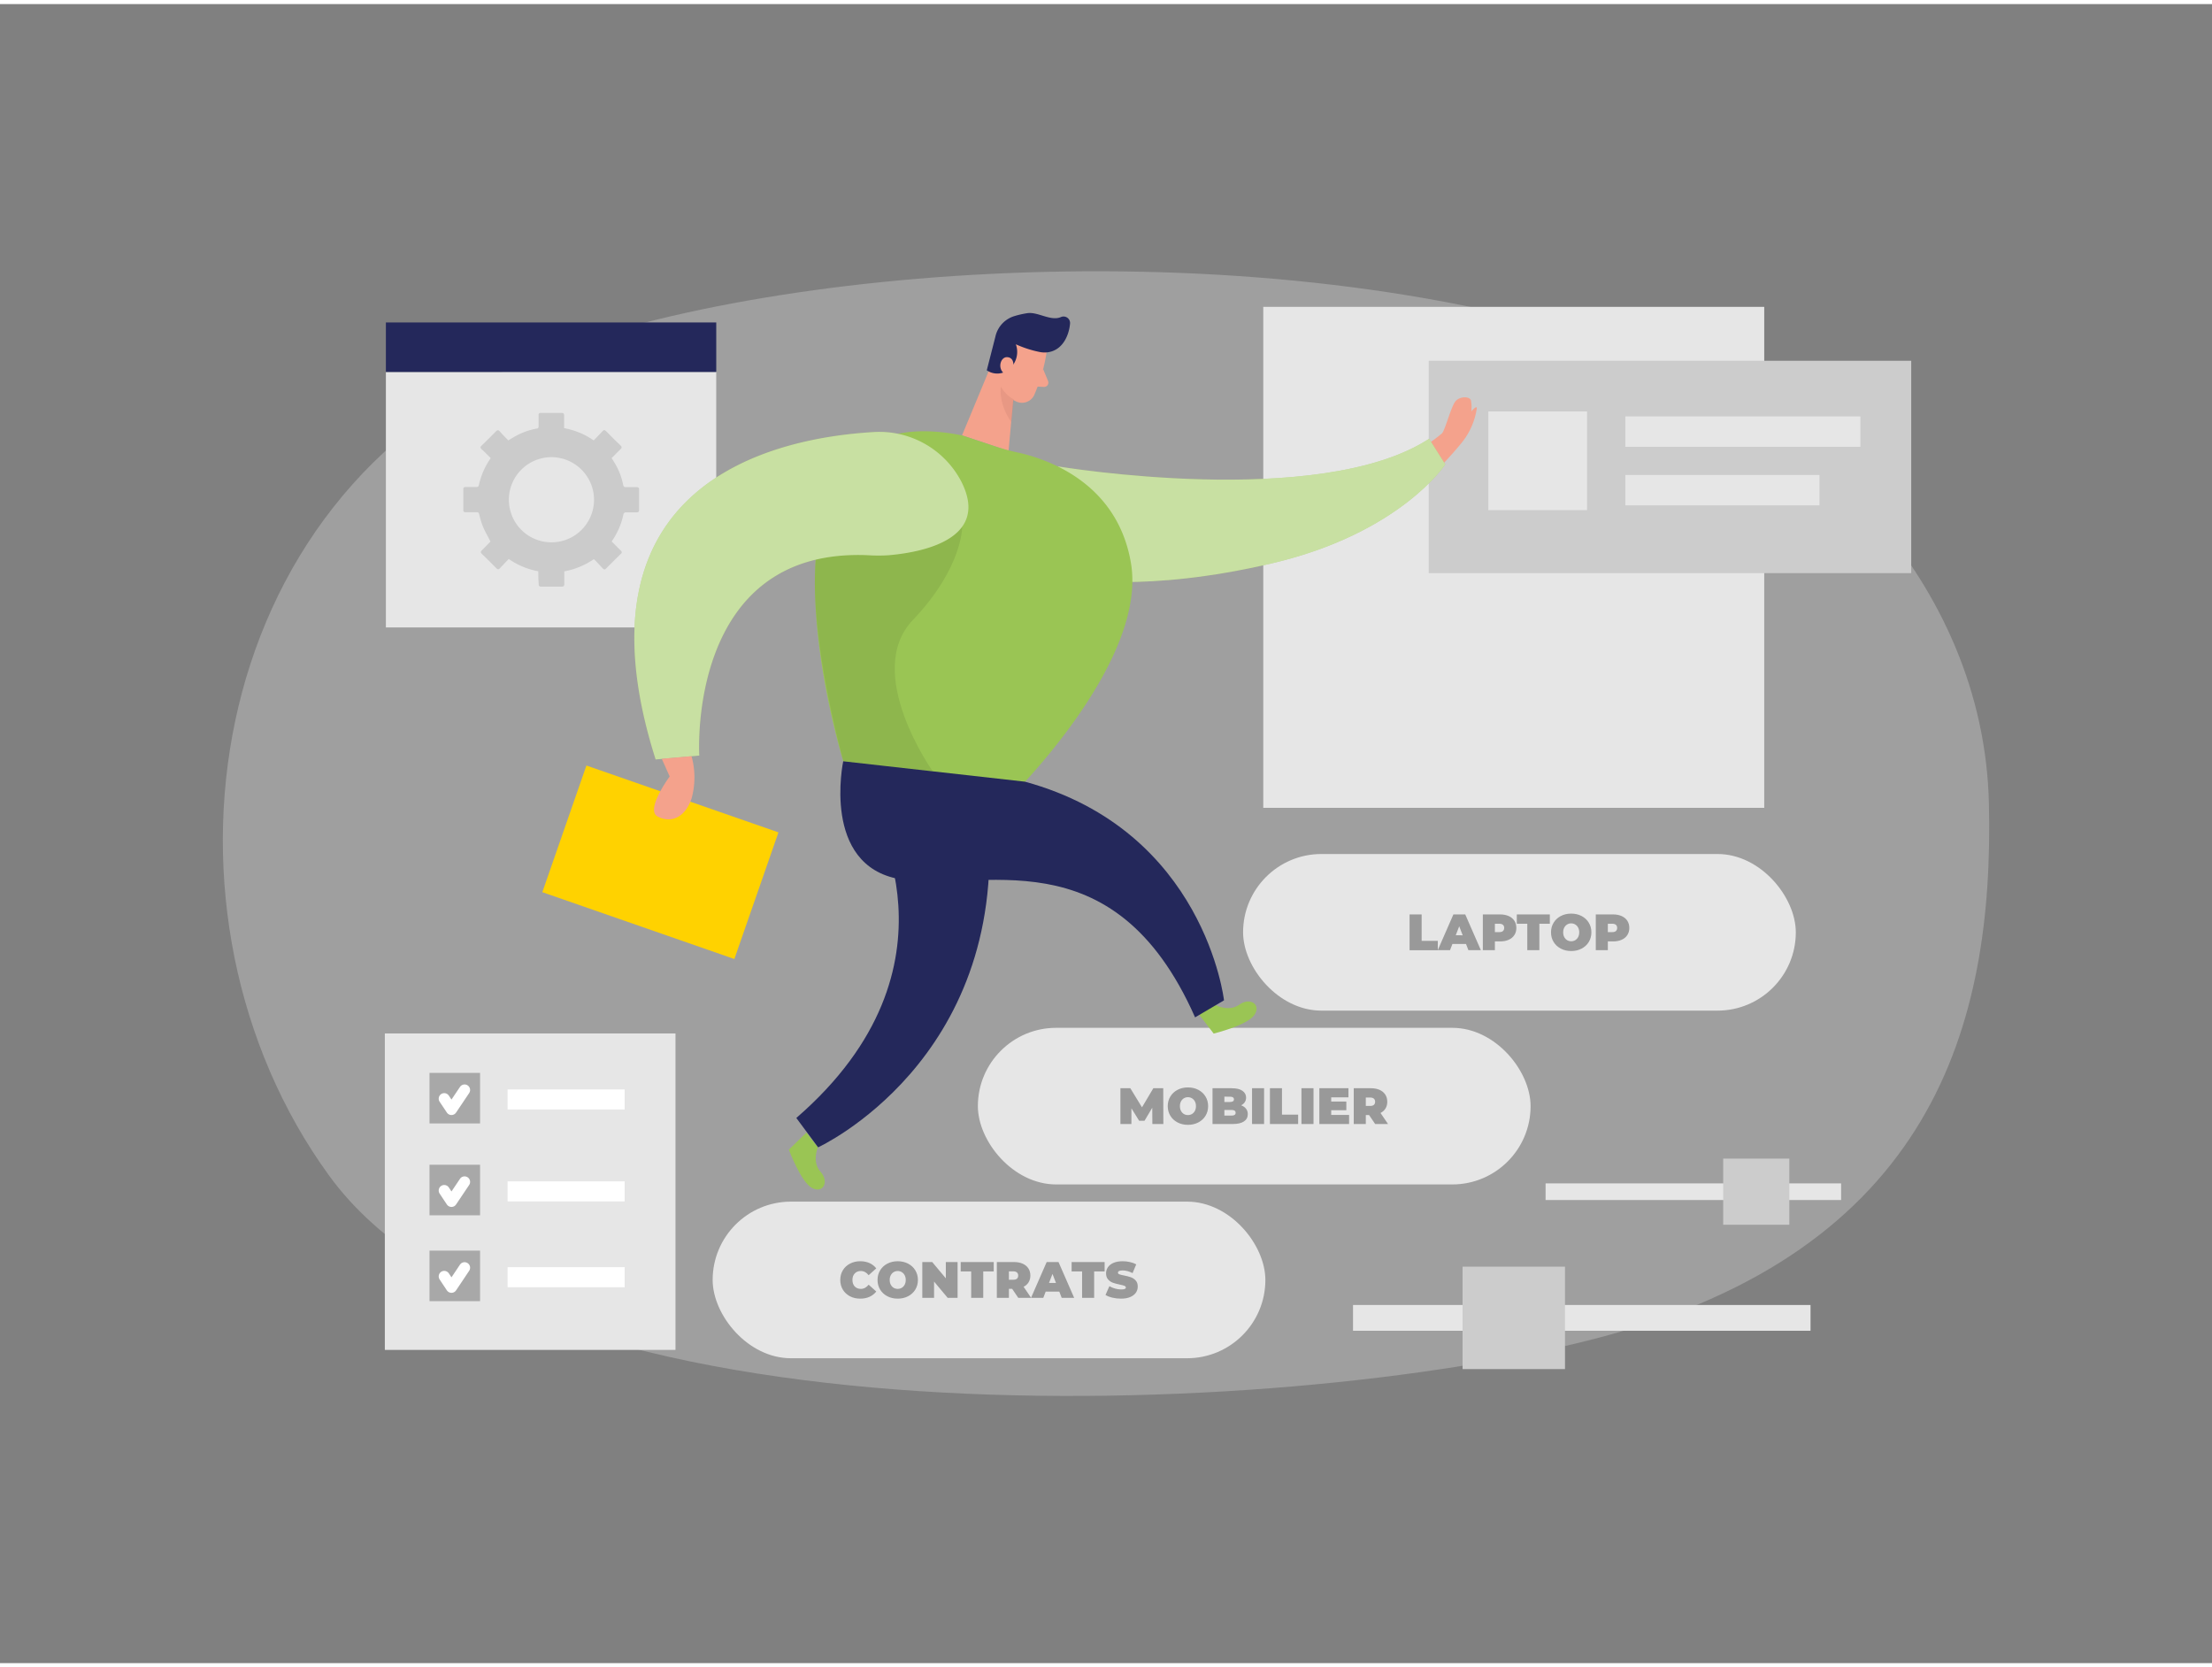
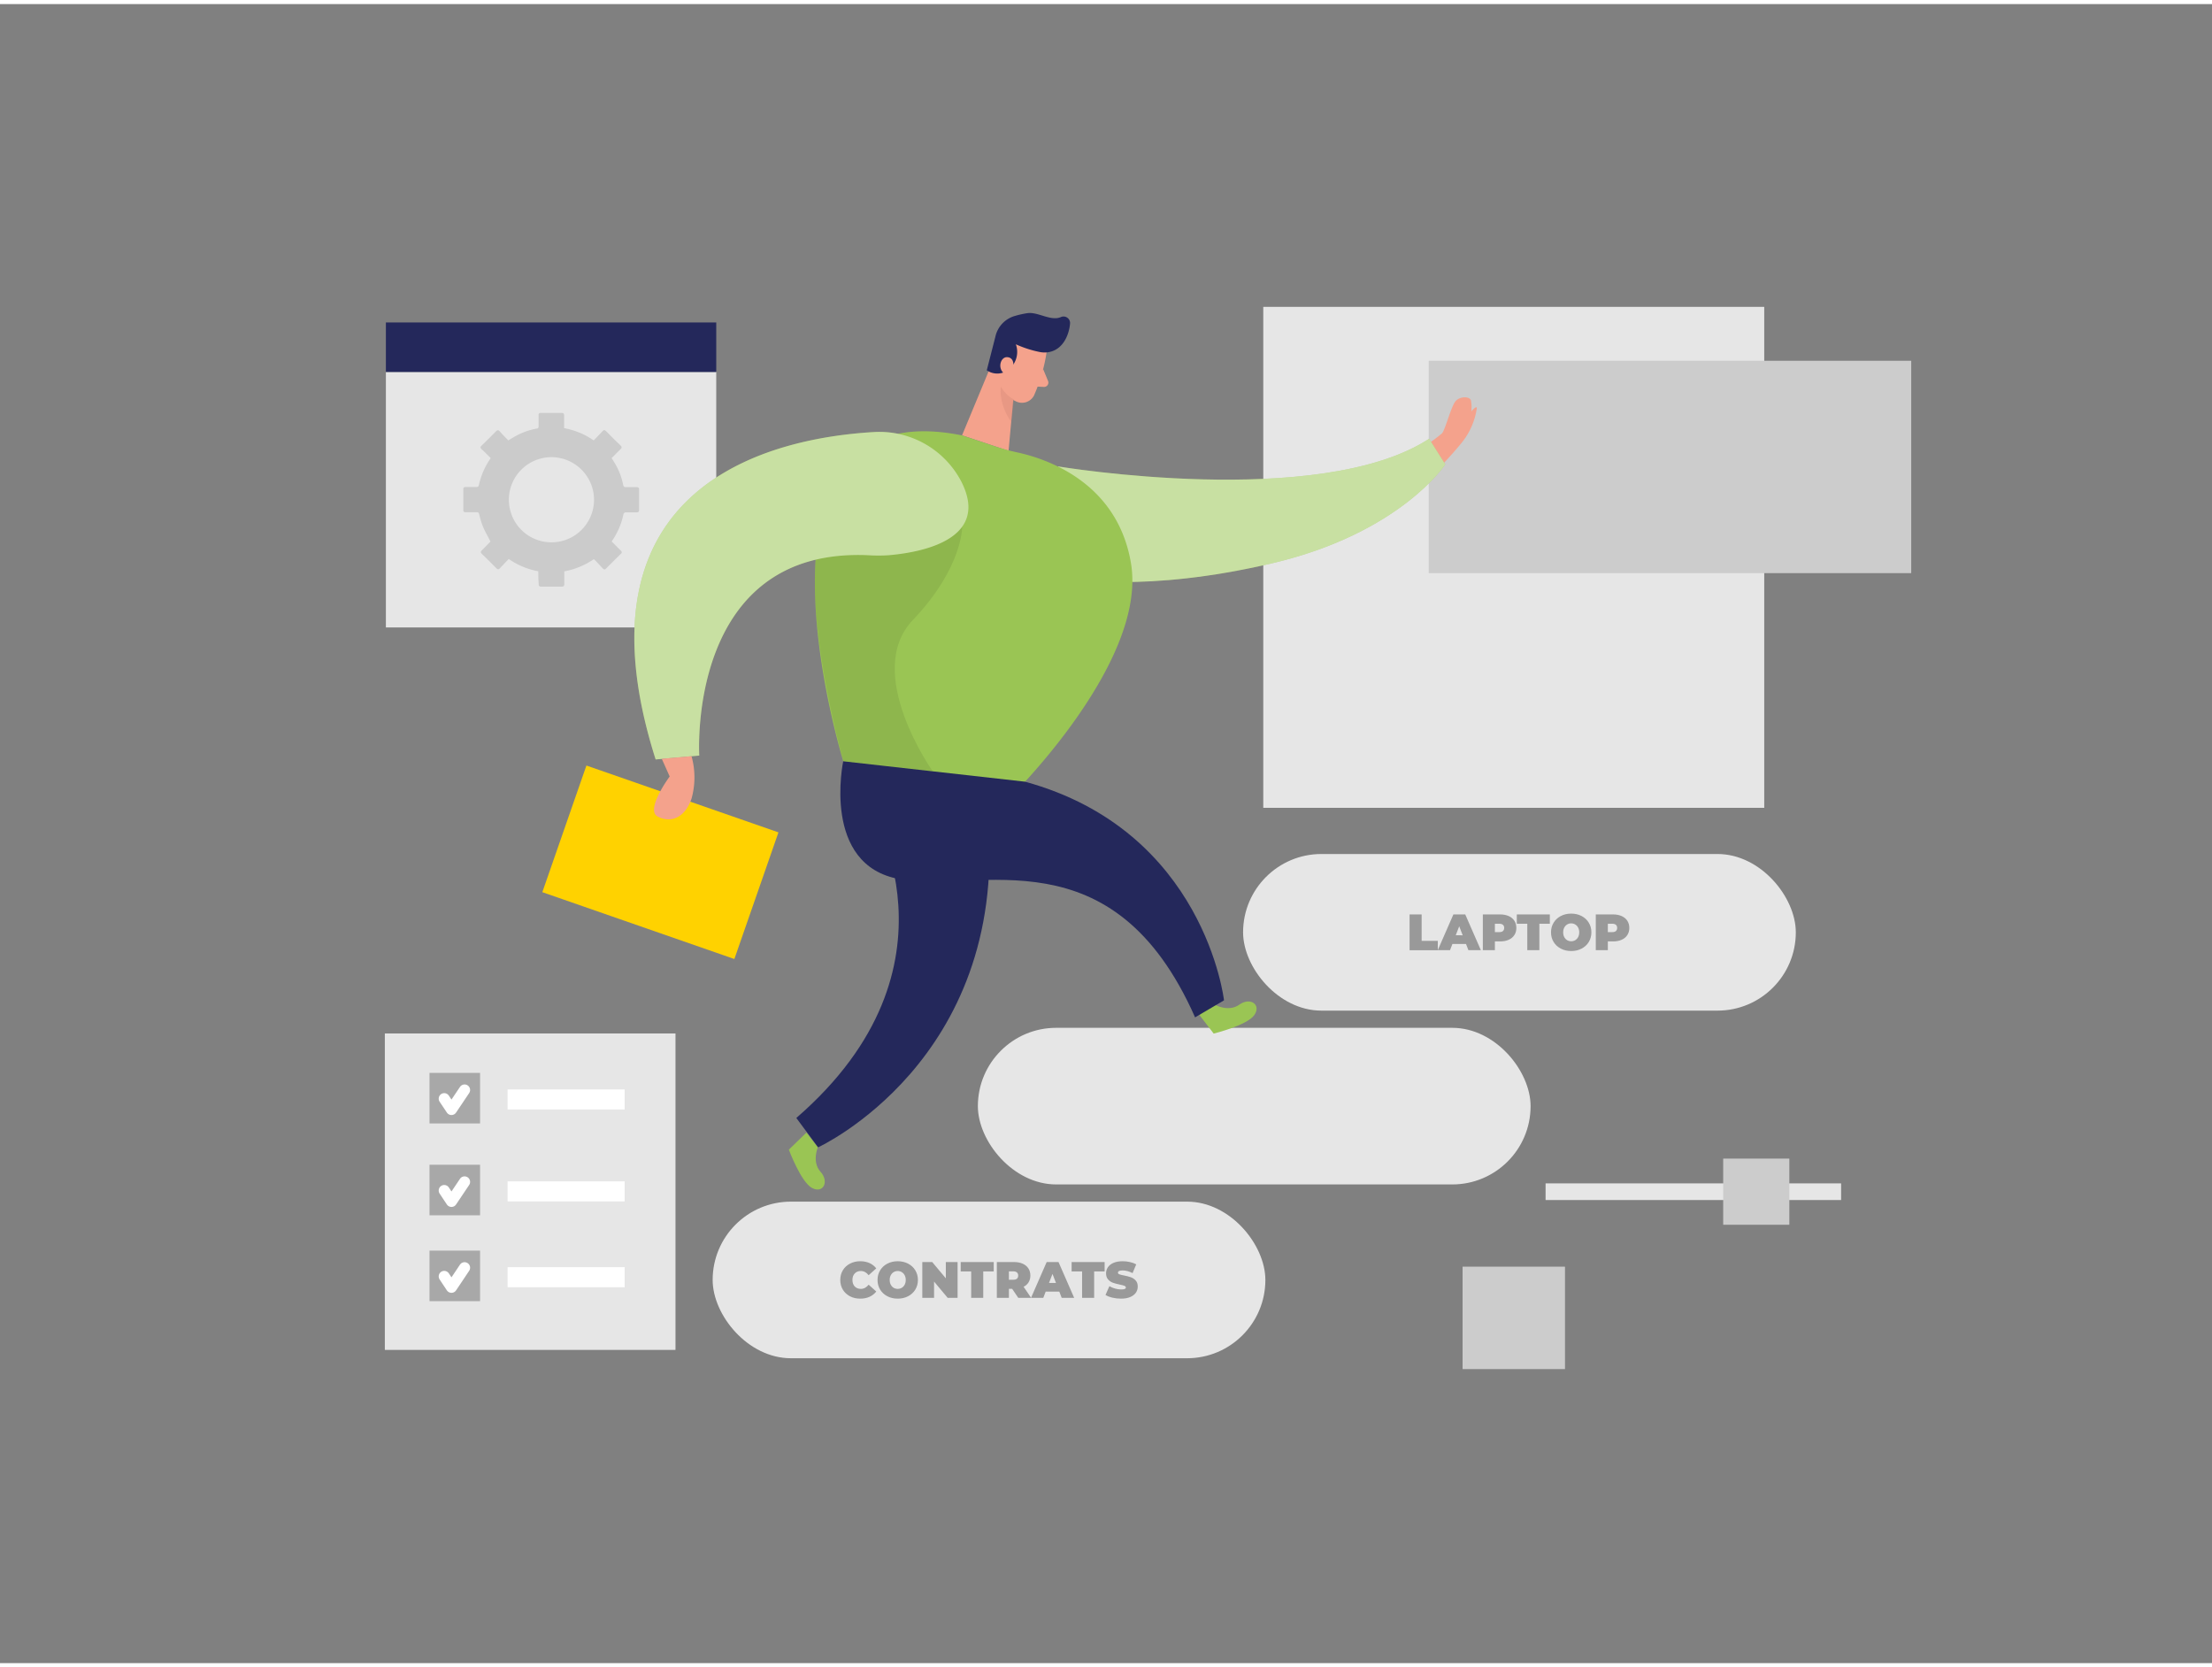
<svg xmlns="http://www.w3.org/2000/svg" data-name="Layer 1" viewBox="0 0 400 300" width="406" height="306" class="illustration styles_illustrationTablet__1DWOa">
  <rect x="0" y="0" width="400" height="300" fill="#808080" stroke="none" />
-   <path d="M293.49 62.14c33.41 11.29 65.23 42.31 66.17 82.38s-10.15 80.9-71 96.76c-57.2 14.89-193 20.35-229.15-29.44-34.14-46.93-23.26-123.17 36.4-147.58 41.82-17.11 132.32-24.18 197.58-2.12z" fill="#e6e6e6" opacity=".3" />
  <path fill="#e6e6e6" d="M69.78 66.52h59.74v46.2H69.78z" />
  <path fill="#24285b" d="M69.78 57.57h59.74v8.95H69.78z" />
  <path d="M97.34 102.56a13.55 13.55 0 01-5.34-2.22c-.53.55-1.06 1.09-1.57 1.65-.26.29-.44.26-.7 0-.85-.87-1.72-1.73-2.6-2.58-.25-.25-.22-.4 0-.63.54-.53 1.06-1.09 1.56-1.6-.44-.87-.94-1.73-1.33-2.63a17 17 0 01-.71-2.3c-.07-.29-.18-.37-.45-.36h-2c-.32 0-.42-.12-.42-.43v-3.71c0-.32.12-.43.43-.42h2c.13 0 .34-.13.36-.23a13.55 13.55 0 012.17-5c-.55-.55-1.09-1.1-1.66-1.62-.25-.24-.24-.39 0-.63.89-.86 1.76-1.73 2.63-2.61.24-.24.41-.23.64 0 .51.56 1 1.1 1.58 1.66.4-.25.74-.46 1.09-.66A12.53 12.53 0 0197 76.77c.29 0 .4-.15.39-.47v-1.94c0-.31.1-.43.43-.43h3.74c.35 0 .45.14.45.46v2.29a13.64 13.64 0 015.35 2.22c.54-.56 1.07-1.1 1.59-1.66.24-.27.42-.25.67 0 .85.87 1.72 1.74 2.6 2.58.27.26.24.42 0 .66-.54.52-1.06 1.06-1.62 1.62.14.22.3.46.44.7a12.19 12.19 0 011.65 4.14c.07.36.22.42.54.41h1.86c.34 0 .49.1.48.46v3.62c0 .36-.11.49-.47.48h-2a.46.46 0 00-.34.26 13.41 13.41 0 01-2.15 5c.54.54 1.06 1.09 1.61 1.61.27.25.3.42 0 .69-.88.84-1.74 1.71-2.6 2.57-.23.24-.4.26-.63 0-.52-.56-1-1.1-1.6-1.67a13.86 13.86 0 01-5.35 2.21v2.27c0 .34-.09.49-.46.49h-3.71c-.37 0-.46-.15-.45-.48-.07-.78-.08-1.52-.08-2.3zm2.34-20.63a7.7 7.7 0 107.74 7.71 7.72 7.72 0 00-7.74-7.71z" opacity=".12" />
  <path fill="#e6e6e6" d="M228.44 54.75h90.59v90.59h-90.59z" />
  <path fill="#ccc" d="M258.36 64.5h87.25v38.4h-87.25z" />
  <rect x="128.87" y="216.55" width="99.95" height="28.32" rx="14.16" fill="#e6e6e6" />
  <rect x="176.83" y="185.12" width="99.95" height="28.32" rx="14.16" fill="#e6e6e6" />
  <rect x="224.79" y="153.69" width="99.95" height="28.32" rx="14.16" fill="#e6e6e6" />
  <path fill="#e6e6e6" d="M69.59 186.14h52.56v57.22H69.59z" />
  <path fill="#a8a8a8" d="M77.67 193.27h9.14v9.14h-9.14z" />
  <path fill="none" stroke="#fff" stroke-linecap="round" stroke-linejoin="round" stroke-width="2" d="M80.33 197.93l1.31 1.96 2.37-3.53" />
  <path fill="#fff" d="M91.79 196.26h21.17v3.63H91.79z" />
  <path fill="#a8a8a8" d="M77.67 209.88h9.14v9.14h-9.14z" />
  <path fill="none" stroke="#fff" stroke-linecap="round" stroke-linejoin="round" stroke-width="2" d="M80.33 214.54l1.31 1.97 2.37-3.53" />
  <path fill="#fff" d="M91.79 212.88h21.17v3.63H91.79z" />
  <path fill="#a8a8a8" d="M77.67 225.41h9.14v9.14h-9.14z" />
  <path fill="none" stroke="#fff" stroke-linecap="round" stroke-linejoin="round" stroke-width="2" d="M80.33 230.07l1.31 1.97 2.37-3.54" />
  <path fill="#fff" d="M91.79 228.4h21.17v3.63H91.79z" />
  <path d="M257.1 80.19a23.47 23.47 0 003.68-2.59c.62-.79 1.66-5 2.49-5.86s2.51-.8 2.72-.08a6.6 6.6 0 01.07 2s.93-1.13 1-.62a12.78 12.78 0 01-2.59 6.09c-2 2.52-5.41 6-5.41 6z" fill="#f4a28c" />
  <path fill="#ffd200" d="M106.042 137.69l34.727 12.086-7.971 22.902-34.727-12.086z" />
  <path d="M191.32 83.6s47.28 7.91 67.11-5l2.93 4.64s-8.13 12.42-31.28 17.87-36.57 2.72-36.57 2.72z" fill="#9ac554" />
  <path d="M191.32 83.6s47.28 7.91 67.11-5l2.93 4.64s-8.13 12.42-31.28 17.87-36.57 2.72-36.57 2.72z" fill="#fff" opacity=".46" />
  <path d="M147.89 206.73s-1.13 2.62.49 4.42.47 4-1.54 2.93-4.19-6.93-4.19-6.93l3.18-3.09zM219.66 180.93s2.46 1.42 4.45 0 4 0 2.72 1.87-7.36 3.36-7.36 3.36l-2.7-3.52z" fill="#9ac554" />
  <path d="M189.25 63a30.58 30.58 0 01-2.28 7.8 2.45 2.45 0 01-3.33 1 5.43 5.43 0 01-3.18-5l-.42-4.5a4.39 4.39 0 013-4.11c3.12-1.19 6.8 1.87 6.21 4.81z" fill="#f4a28c" />
  <path fill="#f4a28c" d="M180.12 63.17l-6.15 14.81 8.41 2.8 1.09-11.9-3.35-5.71z" />
  <path d="M188 62.91a19.93 19.93 0 01-4.3-1.39 4.07 4.07 0 01-1.05 4.35 3.33 3.33 0 01-4.21.35l1.56-6.09a5 5 0 013.5-3.73 16.46 16.46 0 012.28-.51c1.92-.28 4.22 1.51 6.08.7a1.18 1.18 0 011.64 1.19c-.17 1.92-1.2 4.77-4 5.18a4.56 4.56 0 01-1.5-.05z" fill="#24285b" />
  <path d="M183.21 65.85s.41-1.84-1-2-2 2.47-.2 3.16zM188.63 66l.89 2.15a.78.78 0 01-.76 1.08l-1.91-.1z" fill="#f4a28c" />
  <path d="M183.34 71.5a5.82 5.82 0 01-2.34-2.33s-.57 2.88 1.89 6.44z" fill="#ce8172" opacity=".31" />
  <path d="M174 78l5.72 1.9a36.59 36.59 0 004.25 1.17c4.6 1 18 5 20.54 20 3.08 18.2-22.37 42.92-22.37 42.92l-29.63-7S131.6 69.42 174 78z" fill="#9ac554" />
  <path d="M152.48 136.92s-4 18.81 10.2 21.31 38.57-8.58 53.43 25l5.23-3.08s-3.47-30.66-36-39.54z" fill="#24285b" />
  <path d="M157.16 145.12S175.65 174 144 201.42l3.94 5.31s34.08-15.61 30.77-59.12z" fill="#24285b" />
  <path d="M174 94.44s.14 7.43-8.93 16.94 3.59 27.34 3.59 27.34l-16.14-1.8s-6.26-22.09-5-36.45 25.69-6 25.69-6z" opacity=".08" />
  <path d="M157.84 77.4c-17.83 1.07-55.19 9.11-39.28 59.19l7.89-.7S124.11 98.21 157 99.66a28.23 28.23 0 003.68 0c5.49-.46 18.61-2.68 13.13-13.37a16.71 16.71 0 00-15.97-8.89z" fill="#9ac554" />
  <path d="M157.84 77.4c-17.83 1.07-55.19 9.11-39.28 59.19l7.89-.7S124.11 98.21 157 99.66a28.23 28.23 0 003.68 0c5.49-.46 18.61-2.68 13.13-13.37a16.71 16.71 0 00-15.97-8.89z" fill="#fff" opacity=".46" />
  <path d="M125.05 136a14.25 14.25 0 010 7.68c-1.23 3.57-3.84 4.44-6.13 3.23s2.18-7.24 2.18-7.24l-1.43-3.2z" fill="#f4a28c" />
-   <path fill="#e6e6e6" d="M269.14 73.66h17.85v17.85h-17.85zM293.91 74.56h42.51v5.49h-42.51zM293.91 85.15h35.11v5.49h-35.11zM244.67 235.24h82.73v4.66h-82.73z" />
  <path fill="#ccc" d="M264.48 228.31H283v18.52h-18.52z" />
  <path fill="#e6e6e6" d="M279.49 213.25h53.44v3.01h-53.44z" />
  <path fill="#ccc" d="M311.61 208.77h11.96v11.96h-11.96z" />
  <g aria-label="CONTRATS" style="line-height:1.25;-inkscape-font-specification:Montserrat" font-size="9.243" font-family="Montserrat" fill="#999" stroke-width=".231" font-weight="900">
    <path d="M155.553 234.093q-1.026 0-1.848-.425-.823-.435-1.294-1.202-.463-.776-.463-1.756t.463-1.747q.471-.776 1.294-1.201.822-.435 1.848-.435.943 0 1.682.333.74.333 1.22.961l-1.377 1.23q-.6-.758-1.414-.758-.684 0-1.1.443-.416.435-.416 1.174 0 .74.416 1.183.416.434 1.1.434.813 0 1.414-.757l1.377 1.229q-.48.628-1.22.961-.74.333-1.682.333zM162.337 234.093q-1.044 0-1.876-.435-.832-.434-1.303-1.201-.472-.777-.472-1.747 0-.97.472-1.738.471-.776 1.303-1.21.832-.435 1.876-.435 1.045 0 1.877.435.832.434 1.303 1.21.471.767.471 1.738 0 .97-.471 1.747-.471.767-1.303 1.201-.832.435-1.877.435zm0-1.766q.407 0 .73-.194.333-.203.527-.563.194-.37.194-.86t-.194-.85q-.194-.37-.526-.564-.324-.203-.73-.203-.407 0-.74.203-.324.194-.518.564-.194.36-.194.85t.194.86q.194.36.518.563.333.194.74.194zM173.16 227.475v6.47h-1.792l-2.459-2.94v2.94h-2.126v-6.47h1.793l2.459 2.94v-2.94zM175.62 229.166h-1.896v-1.691h5.971v1.691h-1.894v4.779h-2.182zM183.032 232.318h-.592v1.627h-2.18v-6.47h3.114q.897 0 1.562.296t1.026.85q.36.555.36 1.294 0 .693-.314 1.21-.314.519-.906.824l1.36 1.996h-2.33zm1.09-2.403q0-.36-.221-.554-.222-.204-.666-.204h-.795v1.516h.795q.444 0 .666-.194.222-.203.222-.564z" style="-inkscape-font-specification:'Montserrat Heavy'" />
    <path d="M191.554 232.817h-2.459l-.434 1.128h-2.218l2.828-6.47h2.144l2.828 6.47h-2.255zm-.601-1.57l-.628-1.628-.629 1.627zM195.676 229.166h-1.895v-1.691h5.971v1.691h-1.895v4.779h-2.18zM202.728 234.093q-.804 0-1.57-.176-.759-.185-1.249-.49l.703-1.59q.462.269 1.035.435.573.157 1.1.157.453 0 .647-.083.194-.092.194-.268 0-.203-.259-.305-.25-.102-.832-.222-.748-.157-1.248-.333-.499-.185-.868-.591-.37-.416-.37-1.119 0-.61.342-1.109t1.017-.785q.684-.287 1.654-.287.666 0 1.303.148.647.139 1.137.416l-.656 1.58q-.952-.48-1.802-.48-.841 0-.841.407 0 .194.25.295.249.093.822.204.74.138 1.247.323.509.176.879.582.378.407.378 1.11 0 .61-.341 1.109-.342.49-1.026.785-.675.287-1.646.287z" style="-inkscape-font-specification:'Montserrat Heavy'" />
  </g>
  <g aria-label="MOBILIER" style="line-height:1.25;-inkscape-font-specification:Montserrat" font-size="9.243" font-family="Montserrat" fill="#999" stroke-width=".231" font-weight="900">
-     <path d="M208.384 202.515l-.018-2.948-1.405 2.366h-.962l-1.404-2.265v2.847h-1.988v-6.47h1.793l2.108 3.448 2.052-3.448h1.793l.018 6.47zM214.817 202.663q-1.044 0-1.876-.435-.832-.434-1.303-1.201-.472-.777-.472-1.747 0-.97.472-1.738.471-.776 1.303-1.21.832-.435 1.876-.435 1.045 0 1.876.435.832.434 1.304 1.21.471.767.471 1.738 0 .97-.471 1.747-.472.767-1.304 1.201-.831.435-1.876.435zm0-1.766q.407 0 .73-.194.333-.203.527-.563.194-.37.194-.86t-.194-.85q-.194-.37-.527-.564-.323-.203-.73-.203t-.74.203q-.323.194-.517.564-.194.36-.194.85t.194.86q.194.36.518.563.332.194.74.194zM224.439 199.132q.573.213.887.62.314.406.314.98 0 .85-.702 1.32-.702.463-2.033.463h-3.642v-6.47h3.457q1.294 0 1.95.462.665.462.665 1.23 0 .452-.23.813-.222.36-.666.582zm-3.032-1.562v.961h1.017q.712 0 .712-.48t-.712-.48zm1.313 3.42q.72 0 .72-.508 0-.509-.72-.509h-1.313v1.017zM226.408 196.045h2.18v6.47h-2.18zM229.643 196.045h2.18v4.779h2.922v1.691h-5.102zM235.345 196.045h2.182v6.47h-2.182zM243.96 200.87v1.645h-5.38v-6.47h5.26v1.645h-3.115v.758h2.735v1.571h-2.735v.85zM247.574 200.888h-.592v1.627h-2.181v-6.47h3.115q.896 0 1.562.296.665.296 1.025.85.361.555.361 1.294 0 .693-.314 1.21-.315.519-.906.824l1.359 1.996h-2.33zm1.09-2.403q0-.36-.222-.554-.221-.204-.665-.204h-.795v1.516h.795q.444 0 .665-.194.222-.203.222-.564z" style="-inkscape-font-specification:'Montserrat Heavy'" />
-   </g>
+     </g>
  <g aria-label="LAPTOP" style="line-height:1.25;-inkscape-font-specification:Montserrat" font-size="9.243" font-family="Montserrat" fill="#999" stroke-width=".231" font-weight="900">
    <path d="M254.898 164.615h2.18v4.779H260v1.691h-5.102z" style="-inkscape-font-specification:'Montserrat Heavy'" />
    <path d="M265.102 169.957h-2.459l-.434 1.128h-2.219l2.829-6.47h2.144l2.828 6.47h-2.255zm-.601-1.57l-.629-1.628-.628 1.627zM271.257 164.615q.897 0 1.562.296.666.296 1.026.85.36.555.36 1.294 0 .74-.36 1.294-.36.555-1.026.85-.665.296-1.562.296h-.933v1.59h-2.181v-6.47zm-.138 3.198q.443 0 .665-.194.222-.203.222-.564 0-.36-.222-.554-.222-.204-.665-.204h-.795v1.516zM276.184 166.306h-1.895v-1.691h5.97v1.691h-1.894v4.779h-2.181zM284.123 171.233q-1.044 0-1.876-.435-.832-.434-1.303-1.201-.472-.777-.472-1.747 0-.97.472-1.738.471-.776 1.303-1.21.832-.435 1.876-.435 1.045 0 1.877.435.831.434 1.303 1.21.471.767.471 1.738 0 .97-.471 1.747-.472.767-1.303 1.201-.832.435-1.877.435zm0-1.766q.407 0 .73-.194.333-.203.527-.563.194-.37.194-.86t-.194-.85q-.194-.37-.527-.564-.323-.203-.73-.203-.406 0-.74.203-.323.194-.517.564-.194.36-.194.85t.194.86q.194.36.518.563.333.194.74.194zM291.684 164.615q.896 0 1.562.296.665.296 1.026.85.36.555.36 1.294 0 .74-.36 1.294-.36.555-1.026.85-.666.296-1.562.296h-.934v1.59h-2.18v-6.47zm-.139 3.198q.444 0 .666-.194.222-.203.222-.564 0-.36-.222-.554-.222-.204-.666-.204h-.795v1.516z" style="-inkscape-font-specification:'Montserrat Heavy'" />
  </g>
</svg>